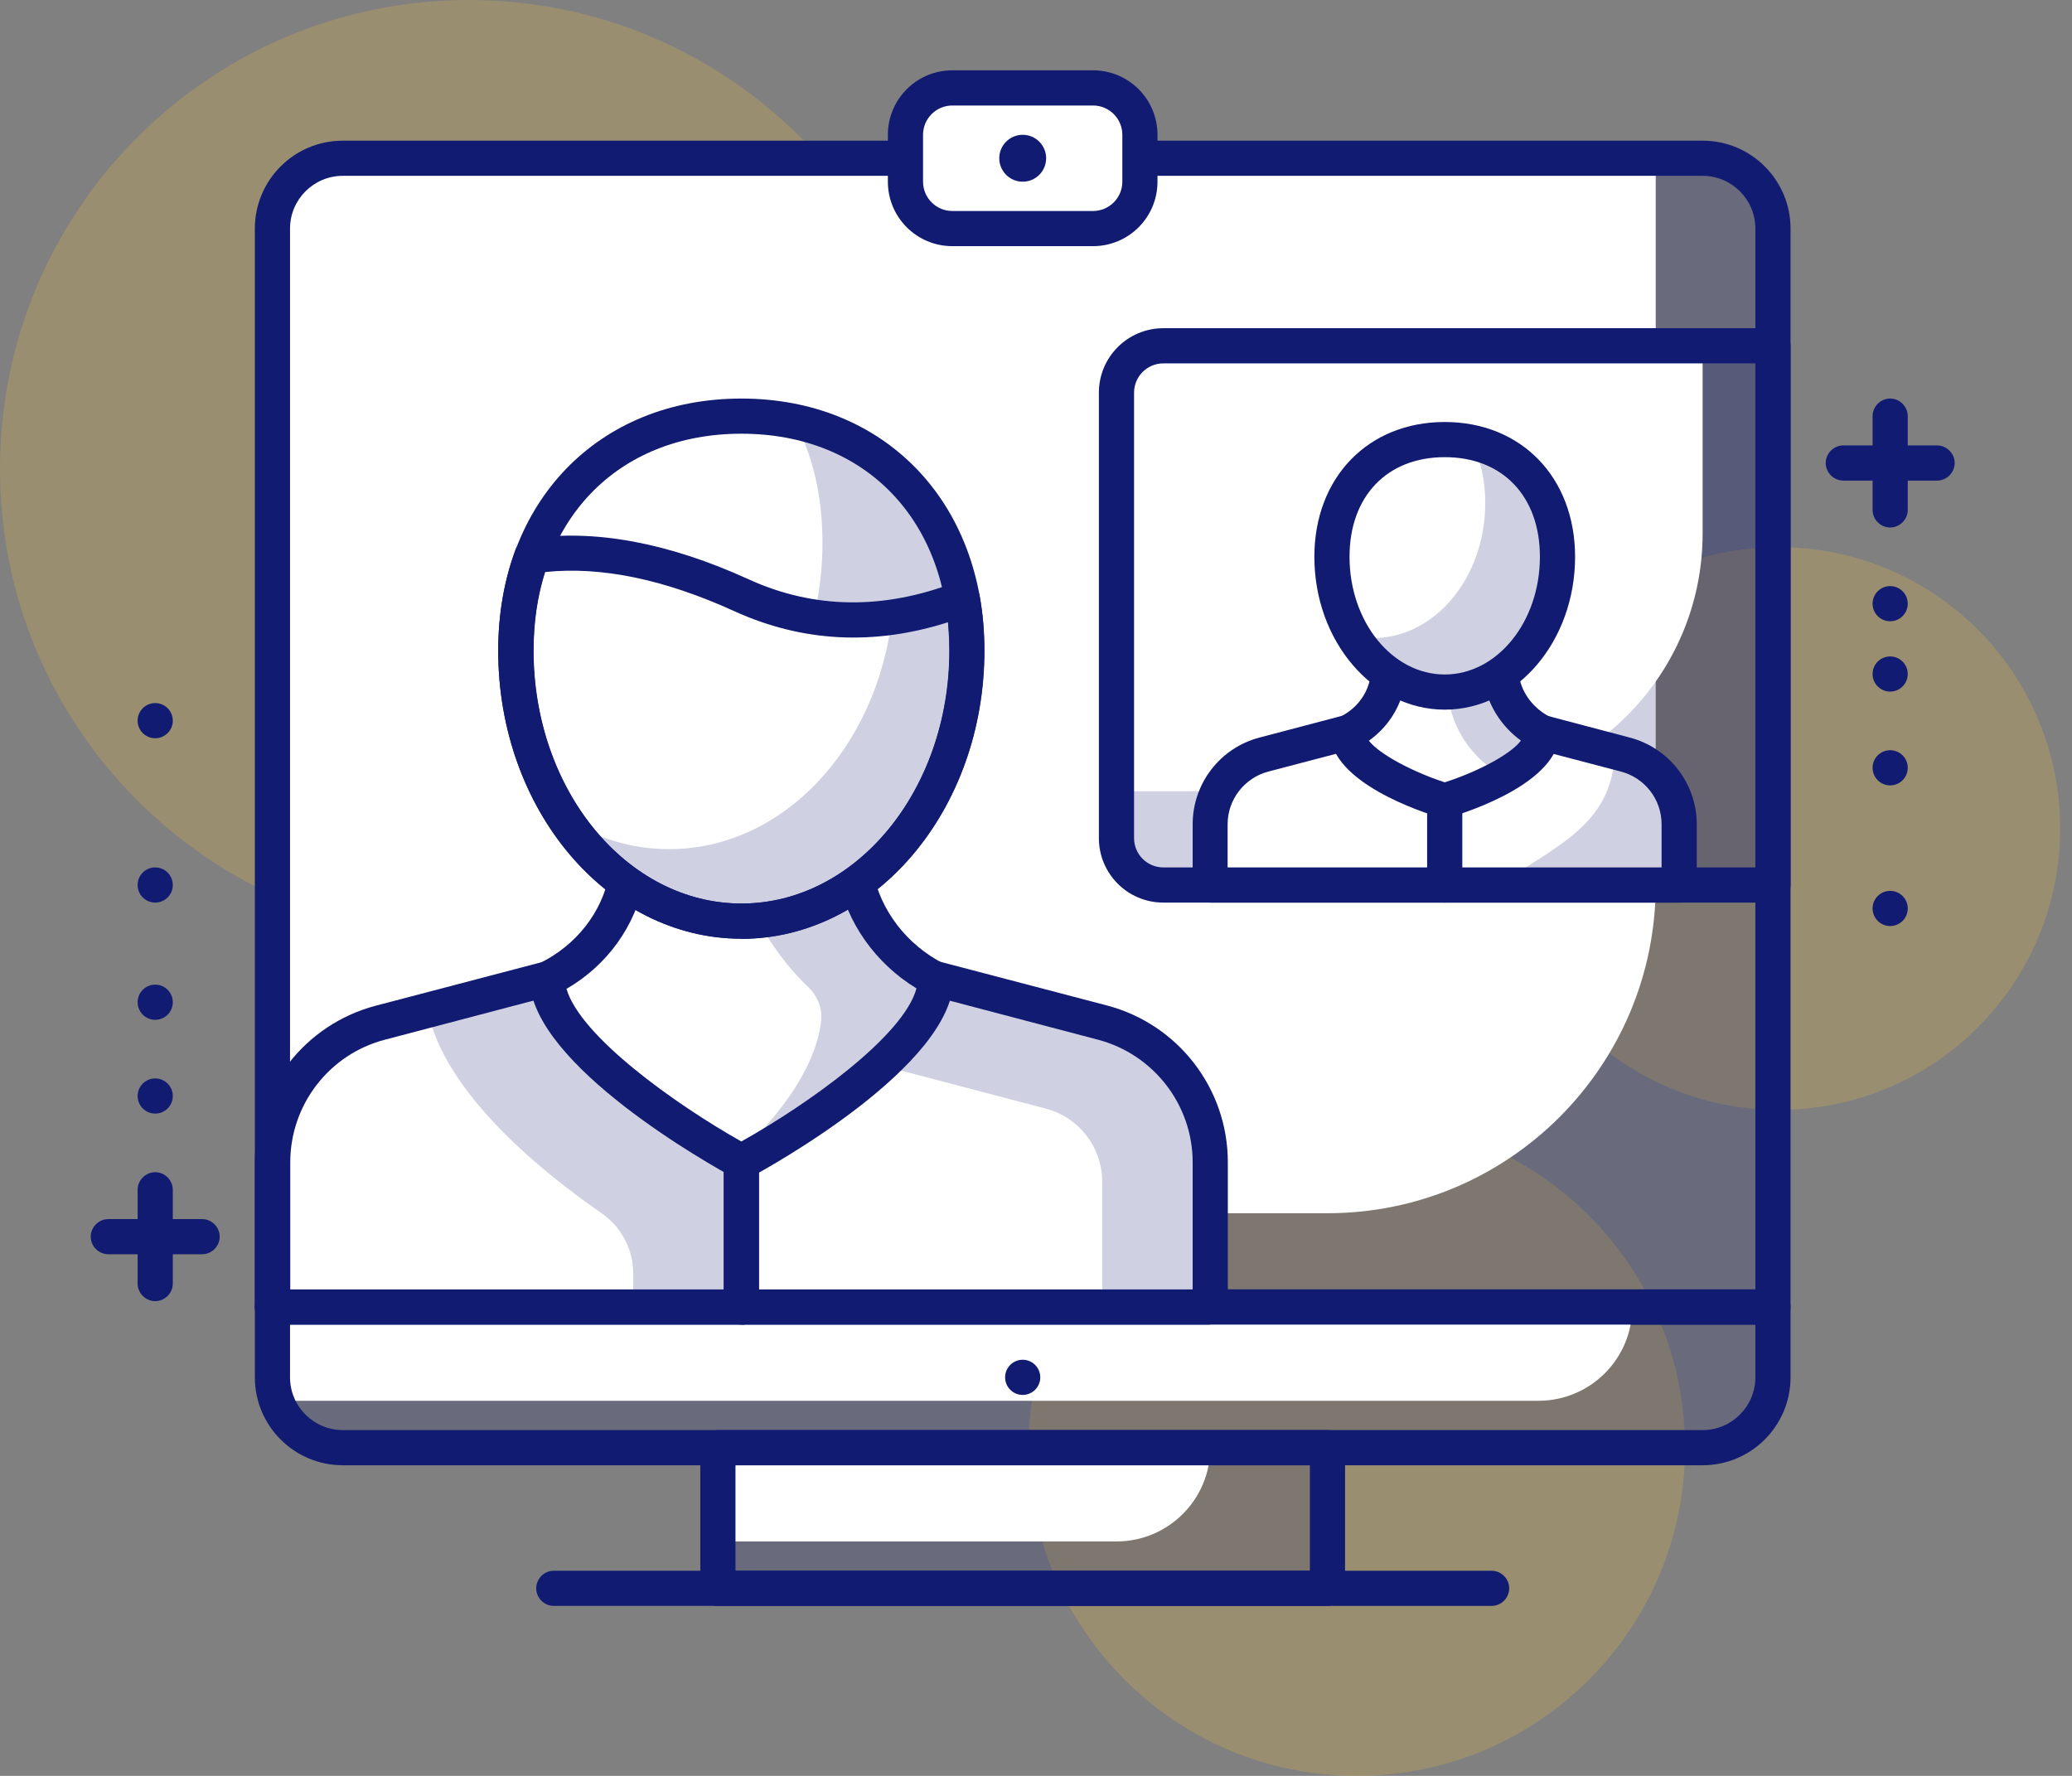
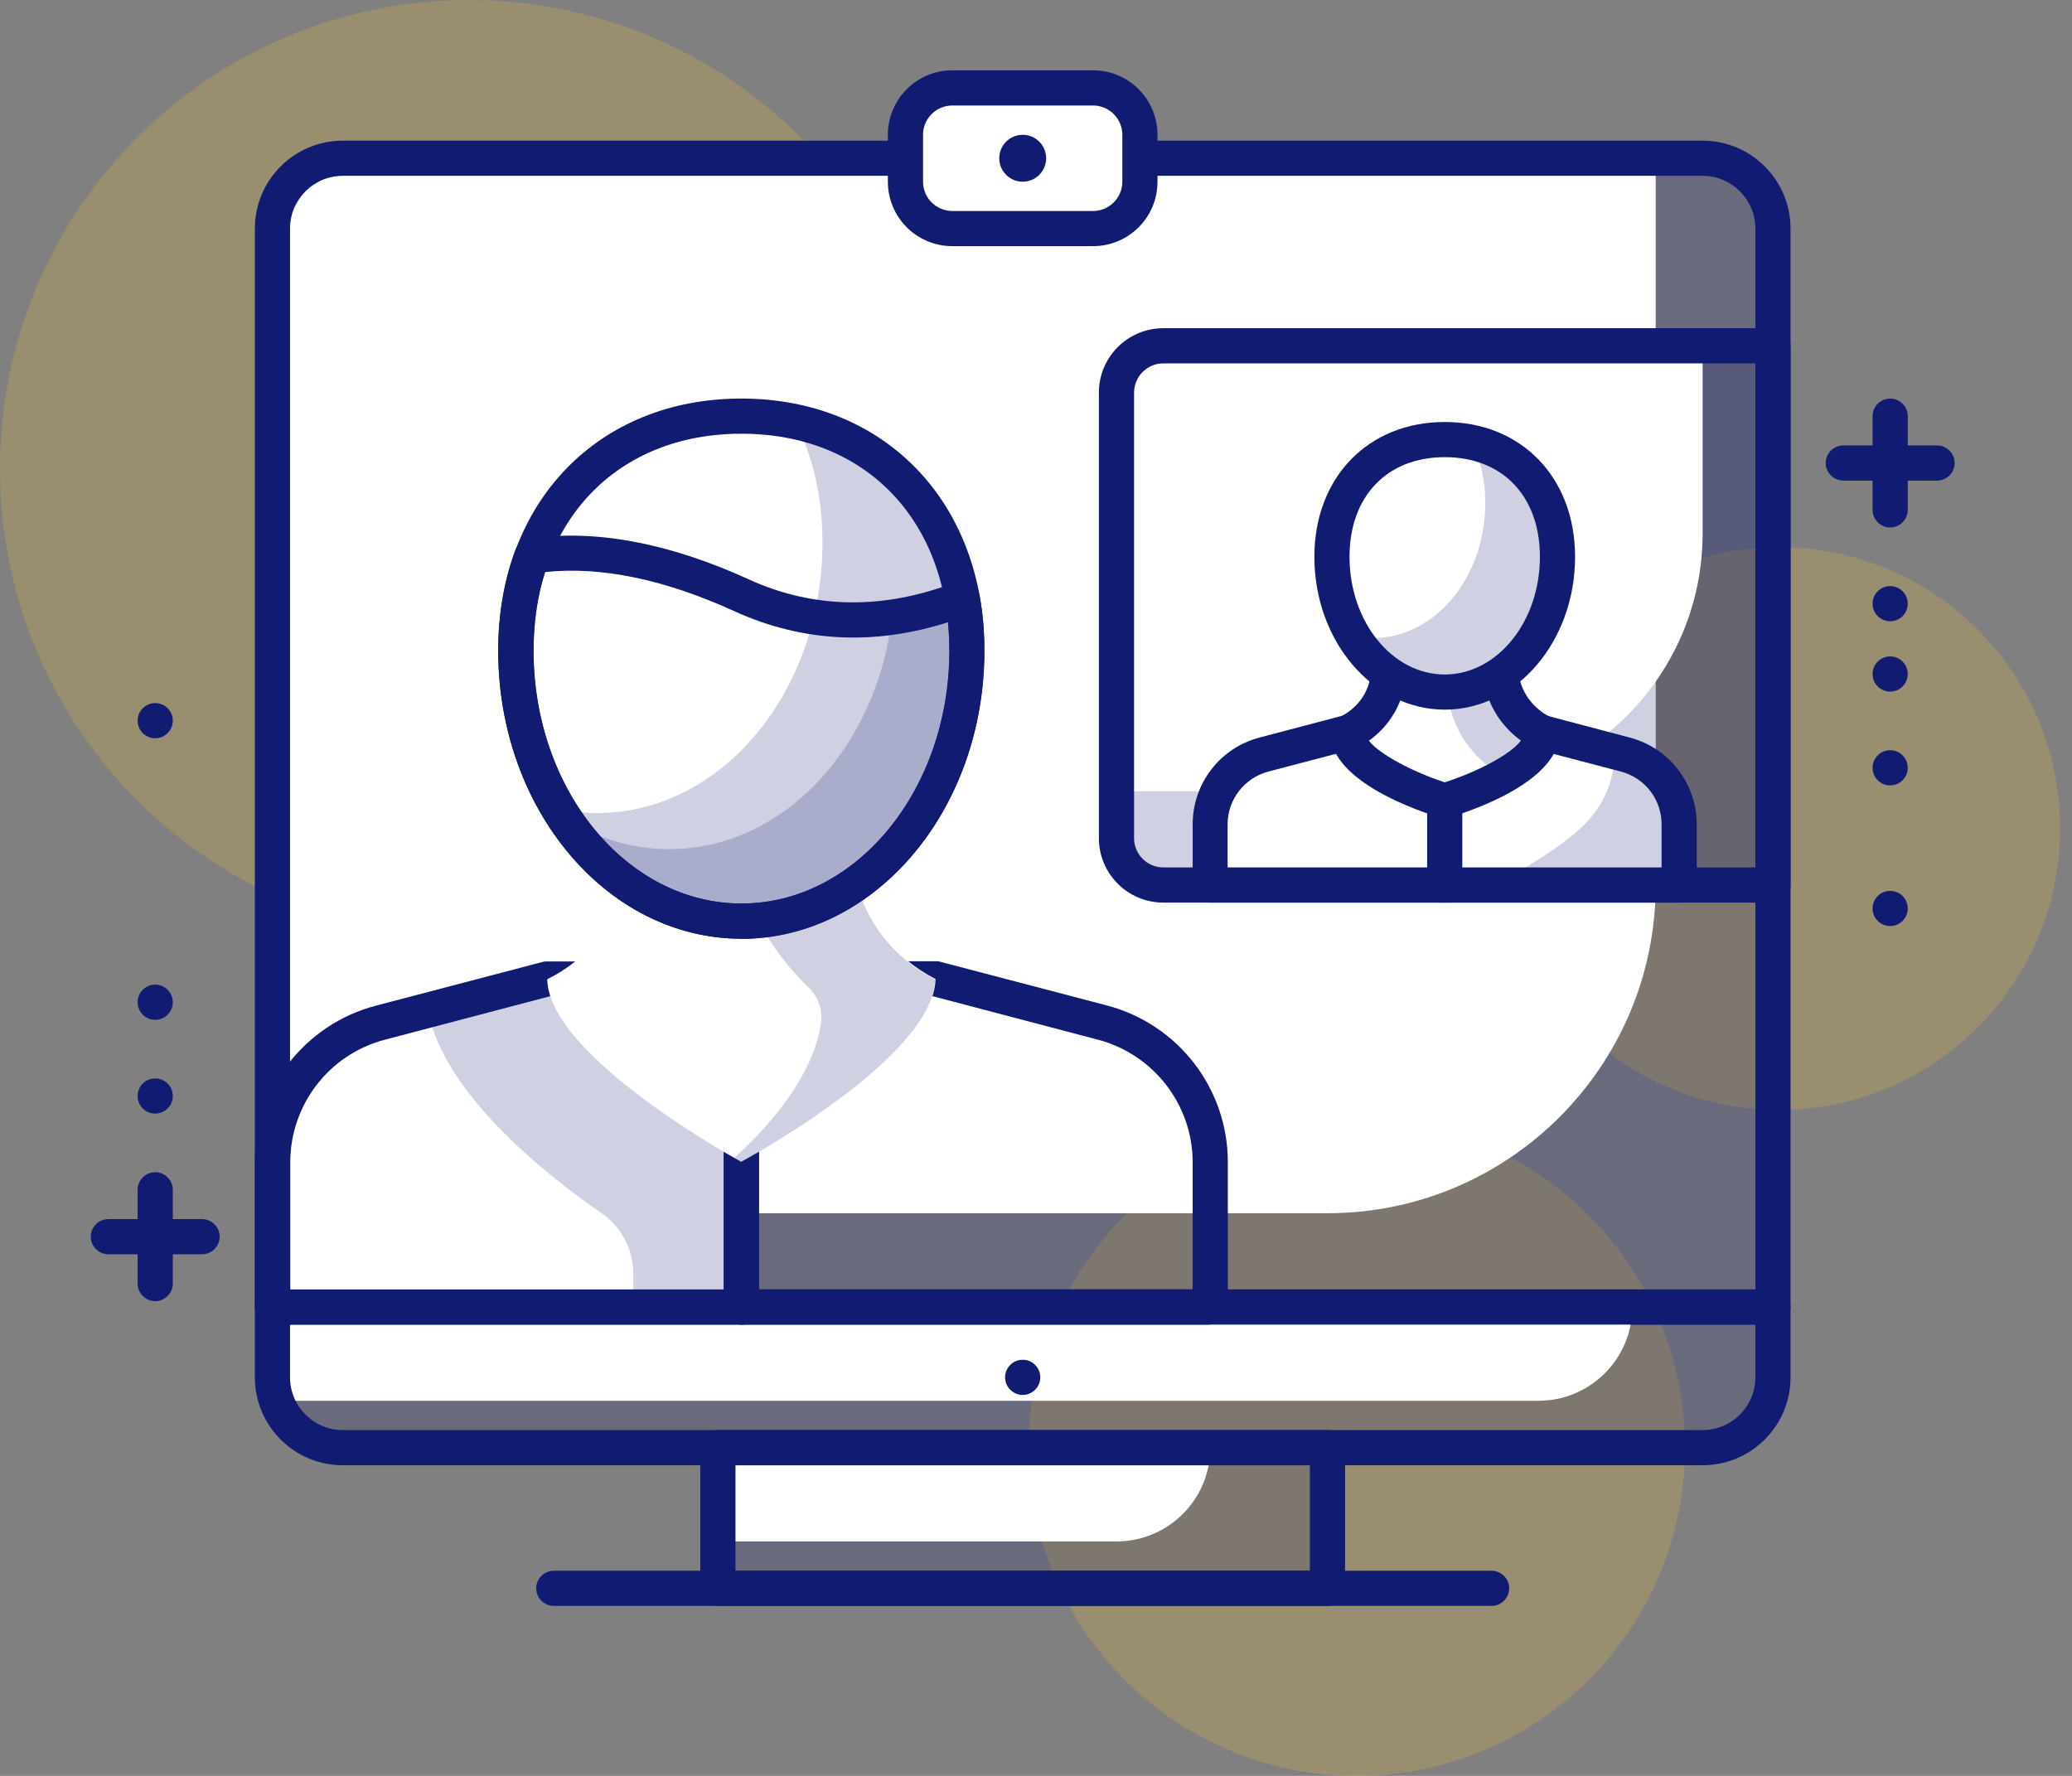
<svg xmlns="http://www.w3.org/2000/svg" width="126" height="108" viewBox="0 0 126 108" fill="none">
  <rect x="0" y="0" width="126" height="108" fill="#808080" stroke="none" />
  <g clip-path="url(#clip0_2338_26)">
    <path d="M82.507 108C93.531 108 102.468 99.063 102.468 88.04C102.468 77.016 93.531 68.079 82.507 68.079C71.483 68.079 62.547 77.016 62.547 88.04C62.547 99.063 71.483 108 82.507 108Z" fill="#FFC82F" fill-opacity="0.2" />
    <path d="M108.171 67.495C117.62 67.495 125.28 59.835 125.28 50.386C125.28 40.937 117.62 33.277 108.171 33.277C98.722 33.277 91.062 40.937 91.062 50.386C91.062 59.835 98.722 67.495 108.171 67.495Z" fill="#FFC82F" fill-opacity="0.2" />
    <path d="M28.515 57.03C44.263 57.03 57.03 44.263 57.03 28.515C57.03 12.767 44.263 0 28.515 0C12.767 0 0 12.767 0 28.515C0 44.263 12.767 57.03 28.515 57.03Z" fill="#FFC82F" fill-opacity="0.2" />
    <path d="M80.726 88.04H43.656V96.594H80.726V88.04Z" fill="#111B71" fill-opacity="0.2" />
    <path d="M73.597 88.04H43.656V93.743H67.894C71.045 93.743 73.597 91.19 73.597 88.04Z" fill="white" />
    <path d="M80.725 97.664H43.655C43.071 97.664 42.586 97.179 42.586 96.594V88.04C42.586 87.456 43.071 86.971 43.655 86.971H80.725C81.309 86.971 81.794 87.456 81.794 88.04V96.594C81.794 97.179 81.309 97.664 80.725 97.664ZM44.725 95.525H79.655V89.109H44.725V95.525Z" fill="#111B71" />
    <path d="M20.844 9.624H103.537C105.903 9.624 107.814 11.534 107.814 13.901V79.485H16.566V13.901C16.566 11.534 18.477 9.624 20.844 9.624Z" fill="#111B71" fill-opacity="0.2" />
    <path d="M20.844 9.624H100.685V53.822C100.685 64.843 91.746 73.782 80.725 73.782H16.566V13.901C16.566 11.534 18.477 9.624 20.844 9.624Z" fill="white" />
    <path d="M107.815 80.555H16.567C15.983 80.555 15.498 80.07 15.498 79.485V13.901C15.498 10.95 17.893 8.555 20.845 8.555H103.538C106.489 8.555 108.884 10.95 108.884 13.901V79.485C108.884 80.07 108.399 80.555 107.815 80.555ZM17.637 78.416H106.746V13.901C106.746 12.133 105.306 10.693 103.538 10.693H20.845C19.077 10.693 17.637 12.133 17.637 13.901V78.416Z" fill="#111B71" />
    <path d="M16.566 79.485H107.814V83.763C107.814 86.129 105.903 88.04 103.537 88.04H20.844C18.477 88.04 16.566 86.129 16.566 83.763V79.485Z" fill="#111B71" fill-opacity="0.2" />
    <path d="M93.556 85.188H16.566V79.485H99.26C99.26 82.636 96.707 85.188 93.556 85.188Z" fill="white" />
    <path d="M103.538 89.109H20.845C17.893 89.109 15.498 86.714 15.498 83.763V79.485C15.498 78.901 15.983 78.416 16.567 78.416H107.815C108.399 78.416 108.884 78.901 108.884 79.485V83.763C108.884 86.714 106.489 89.109 103.538 89.109ZM17.637 80.555V83.763C17.637 85.531 19.077 86.971 20.845 86.971H103.538C105.306 86.971 106.746 85.531 106.746 83.763V80.555H17.637Z" fill="#111B71" />
    <path d="M90.706 97.663H33.677C33.092 97.663 32.607 97.179 32.607 96.594C32.607 96.01 33.092 95.525 33.677 95.525H90.706C91.291 95.525 91.776 96.01 91.776 96.594C91.776 97.179 91.291 97.663 90.706 97.663Z" fill="#111B71" />
    <path d="M62.19 84.832C62.781 84.832 63.26 84.353 63.26 83.763C63.26 83.172 62.781 82.693 62.19 82.693C61.6 82.693 61.121 83.172 61.121 83.763C61.121 84.353 61.6 84.832 62.19 84.832Z" fill="#111B71" />
-     <path d="M67.053 62.205L56.887 59.539H45.082V79.499H73.597V70.703C73.597 66.71 70.902 63.232 67.053 62.219V62.205Z" fill="white" />
    <path d="M33.276 59.539L23.111 62.205C19.247 63.218 16.566 66.711 16.566 70.689V79.485H45.081V59.525H33.276V59.539Z" fill="white" />
-     <path d="M67.053 62.205L56.887 59.539H45.082V63.93H50.315L63.602 67.423C65.613 67.951 67.024 69.776 67.024 71.858V79.499H73.611V70.703C73.611 66.71 70.916 63.232 67.067 62.219L67.053 62.205Z" fill="#111B71" fill-opacity="0.2" />
    <path d="M73.596 80.555H45.081C44.496 80.555 44.012 80.07 44.012 79.485V59.525C44.012 58.94 44.496 58.456 45.081 58.456H56.886C56.972 58.456 57.072 58.456 57.157 58.484L67.323 61.15C71.643 62.291 74.665 66.197 74.665 70.674V79.471C74.665 80.056 74.18 80.54 73.596 80.54V80.555ZM46.15 78.416H72.527V70.688C72.527 67.195 70.16 64.13 66.781 63.232L56.758 60.594H46.15V78.416Z" fill="#111B71" />
    <path d="M33.277 59.539L26.02 61.45C27.003 66.582 33.334 71.544 36.584 73.782C37.796 74.623 38.509 75.992 38.509 77.461V79.499H45.096V59.539H33.291H33.277Z" fill="#111B71" fill-opacity="0.2" />
    <path d="M45.082 80.555H16.567C15.983 80.555 15.498 80.07 15.498 79.485V70.688C15.498 66.212 18.521 62.305 22.841 61.164L33.006 58.498C33.092 58.47 33.191 58.47 33.277 58.47H45.082C45.667 58.47 46.151 58.955 46.151 59.539V79.499C46.151 80.084 45.667 80.569 45.082 80.569V80.555ZM17.637 78.416H44.013V60.594H33.42L23.397 63.232C20.018 64.116 17.651 67.181 17.651 70.688V78.416H17.637Z" fill="#111B71" />
    <path d="M45.083 70.646C45.083 70.646 56.816 64.316 56.888 59.539C54.407 58.27 52.539 55.947 52.012 53.152C51.94 52.739 51.869 50.144 51.826 49.759H38.31C38.253 50.215 38.182 52.881 38.096 53.366C37.569 56.103 35.73 58.342 33.277 59.554C33.377 64.301 45.083 70.66 45.083 70.66V70.646Z" fill="white" />
    <path d="M52.01 53.152C51.939 52.739 51.868 50.144 51.825 49.759H44.154C44.197 50.172 45.01 52.639 45.067 53.052C45.395 55.447 47.419 58.399 49.116 59.996C49.715 60.552 50.028 61.336 49.929 62.148C49.458 65.941 45.694 69.491 44.625 70.432C44.896 70.589 45.053 70.674 45.053 70.674C45.053 70.674 56.786 64.344 56.858 59.568C54.377 58.299 52.509 55.975 51.982 53.181L52.01 53.152Z" fill="#111B71" fill-opacity="0.2" />
-     <path d="M45.081 71.715C44.91 71.715 44.725 71.672 44.568 71.586C43.314 70.902 32.321 64.785 32.207 59.567C32.207 59.154 32.435 58.769 32.806 58.584C35.044 57.486 36.598 55.504 37.055 53.166C37.097 52.923 37.154 51.754 37.183 51.056C37.211 50.4 37.24 49.83 37.268 49.644C37.325 49.102 37.782 48.703 38.324 48.703H51.84C52.381 48.703 52.837 49.102 52.909 49.644C52.923 49.815 52.952 50.386 52.98 51.013C53.009 51.669 53.051 52.752 53.08 52.98C53.522 55.347 55.133 57.457 57.4 58.612C57.756 58.797 57.984 59.168 57.984 59.581C57.899 64.828 46.878 70.93 45.609 71.615C45.452 71.7 45.281 71.743 45.096 71.743L45.081 71.715ZM34.445 60.123C35.272 63.018 41.061 67.152 45.081 69.419C49.131 67.152 54.948 63.018 55.732 60.109C53.251 58.598 51.483 56.117 50.956 53.337C50.898 53.052 50.87 52.396 50.827 51.07C50.827 50.984 50.827 50.899 50.827 50.813H39.336C39.336 50.927 39.336 51.027 39.336 51.141C39.279 52.41 39.236 53.209 39.179 53.565C38.637 56.317 36.941 58.683 34.474 60.123H34.445Z" fill="#111B71" />
    <path d="M58.783 39.565C58.783 30.483 52.638 25.307 45.067 25.307C37.496 25.307 31.352 30.483 31.352 39.565C31.352 48.647 37.482 56.018 45.067 56.018C52.652 56.018 58.783 48.647 58.783 39.565Z" fill="white" />
    <path d="M48.361 25.678C49.416 27.717 50.015 30.169 50.015 32.992C50.015 42.074 43.884 49.445 36.299 49.445C35.501 49.445 34.731 49.345 33.961 49.188C36.456 53.323 40.491 56.018 45.068 56.018C52.638 56.018 58.783 48.647 58.783 39.565C58.783 31.837 54.335 26.961 48.361 25.664V25.678Z" fill="#111B71" fill-opacity="0.2" />
-     <path d="M45.082 36.2C39.636 33.719 35.444 33.348 32.35 33.819C31.723 35.515 31.381 37.426 31.381 39.578C31.381 48.66 37.512 56.032 45.096 56.032C52.681 56.032 58.812 48.66 58.812 39.578C58.812 38.452 58.712 37.397 58.541 36.399C54.891 37.81 50.144 38.495 45.111 36.2H45.082Z" fill="white" />
    <path d="M58.513 36.399C57.216 36.898 55.776 37.297 54.25 37.511C53.309 45.495 47.606 51.64 40.691 51.64C38.382 51.64 36.229 50.956 34.318 49.744C36.828 53.565 40.706 56.017 45.083 56.017C52.653 56.017 58.798 48.646 58.798 39.564C58.798 38.452 58.699 37.383 58.528 36.385L58.513 36.399Z" fill="#111B71" fill-opacity="0.2" />
    <path d="M45.082 57.087C36.927 57.087 30.297 49.231 30.297 39.564C30.297 37.383 30.653 35.316 31.338 33.448C31.466 33.077 31.794 32.821 32.179 32.764C36.114 32.165 40.619 32.992 45.524 35.23C49.487 37.041 53.736 37.098 58.127 35.401C58.427 35.287 58.755 35.316 59.04 35.472C59.325 35.629 59.51 35.9 59.567 36.214C59.767 37.283 59.852 38.424 59.852 39.578C59.852 49.245 53.223 57.101 45.068 57.101L45.082 57.087ZM33.148 34.788C32.678 36.271 32.45 37.868 32.45 39.564C32.45 48.047 38.124 54.948 45.096 54.948C52.068 54.948 57.742 48.047 57.742 39.564C57.742 38.98 57.714 38.395 57.657 37.839C53.151 39.279 48.789 39.051 44.654 37.169C40.405 35.23 36.542 34.432 33.163 34.788H33.148Z" fill="#111B71" />
    <path d="M45.082 57.087C36.927 57.087 30.297 49.231 30.297 39.565C30.297 30.54 36.37 24.238 45.082 24.238C53.793 24.238 59.867 30.54 59.867 39.565C59.867 49.231 53.237 57.087 45.082 57.087ZM45.082 26.376C37.525 26.376 32.435 31.68 32.435 39.565C32.435 48.048 38.11 54.948 45.082 54.948C52.054 54.948 57.728 48.048 57.728 39.565C57.728 31.68 52.653 26.376 45.082 26.376Z" fill="#111B71" />
    <path d="M70.746 21.03H107.815V53.822H70.746C69.178 53.822 67.894 52.539 67.894 50.97V23.881C67.894 22.313 69.178 21.03 70.746 21.03Z" fill="#111B71" fill-opacity="0.2" />
    <path d="M70.746 21.03H103.538V32.436C103.538 41.09 96.509 48.119 87.855 48.119H67.894V23.881C67.894 22.313 69.178 21.03 70.746 21.03Z" fill="white" />
    <path d="M107.814 54.891H70.745C68.578 54.891 66.824 53.138 66.824 50.97V23.881C66.824 21.714 68.578 19.96 70.745 19.96H107.814C108.399 19.96 108.884 20.445 108.884 21.03V53.822C108.884 54.406 108.399 54.891 107.814 54.891ZM70.745 22.099C69.761 22.099 68.963 22.898 68.963 23.881V50.97C68.963 51.954 69.761 52.752 70.745 52.752H106.745V22.099H70.745Z" fill="#111B71" />
    <path d="M98.833 45.895L93.758 44.555H81.953L76.877 45.895C74.952 46.408 73.598 48.148 73.598 50.144V53.836H102.113V50.144C102.113 48.148 100.772 46.408 98.833 45.895Z" fill="white" />
    <path d="M102.111 50.143C102.111 48.147 100.771 46.408 98.832 45.895L98.219 45.738C97.991 49.915 95.296 51.141 91.076 53.822H102.097V50.129L102.111 50.143Z" fill="#111B71" fill-opacity="0.2" />
    <path d="M102.112 54.891H73.597C73.012 54.891 72.527 54.407 72.527 53.822V50.129C72.527 47.648 74.195 45.481 76.591 44.854L81.681 43.514C81.766 43.485 81.866 43.485 81.951 43.485H93.757C93.842 43.485 93.942 43.485 94.028 43.514L99.103 44.854C101.498 45.481 103.181 47.648 103.181 50.129V53.822C103.181 54.407 102.696 54.891 102.112 54.891ZM74.666 52.753H101.042V50.129C101.042 48.618 100.03 47.306 98.561 46.921L93.614 45.624H82.08L77.132 46.921C75.678 47.306 74.652 48.618 74.652 50.129V52.753H74.666Z" fill="#111B71" />
    <path d="M87.854 48.689C87.854 48.689 93.728 46.95 93.756 44.569C92.516 43.927 91.575 42.773 91.318 41.375C91.275 41.176 91.247 39.878 91.233 39.679H84.475C84.446 39.907 84.418 41.233 84.361 41.475C84.09 42.844 83.177 43.97 81.951 44.569C82.008 46.95 87.854 48.689 87.854 48.689Z" fill="white" />
    <path d="M93.756 44.569C92.516 43.927 91.575 42.773 91.318 41.375C91.275 41.176 91.247 39.878 91.233 39.679L87.996 40.263C88.025 40.548 88.067 42.43 88.124 42.73C88.481 44.655 89.736 46.266 91.404 47.207C92.644 46.508 93.742 45.596 93.756 44.569Z" fill="#111B71" fill-opacity="0.2" />
    <path d="M87.855 49.758C87.755 49.758 87.655 49.744 87.555 49.715C86.457 49.388 80.954 47.591 80.883 44.583C80.883 44.169 81.111 43.784 81.482 43.599C82.451 43.129 83.121 42.273 83.321 41.261C83.335 41.118 83.364 40.676 83.378 40.291C83.392 39.949 83.406 39.636 83.421 39.536C83.478 38.994 83.934 38.595 84.476 38.595H91.234C91.775 38.595 92.232 38.994 92.303 39.536C92.303 39.621 92.332 39.921 92.346 40.263C92.346 40.619 92.374 41.033 92.389 41.19C92.574 42.188 93.272 43.1 94.256 43.599C94.613 43.784 94.841 44.155 94.841 44.569C94.798 47.591 89.28 49.373 88.168 49.701C88.069 49.73 87.969 49.744 87.869 49.744L87.855 49.758ZM83.235 45.039C83.891 45.88 85.93 46.95 87.855 47.577C89.808 46.95 91.847 45.895 92.488 45.039C91.334 44.198 90.521 42.958 90.264 41.575C90.25 41.475 90.221 41.118 90.207 40.748H85.488C85.459 41.161 85.445 41.56 85.417 41.689C85.146 43.057 84.376 44.241 83.235 45.053V45.039Z" fill="#111B71" />
    <path d="M94.712 33.862C94.712 29.314 91.646 26.733 87.854 26.733C84.061 26.733 80.996 29.314 80.996 33.862C80.996 38.41 84.061 42.088 87.854 42.088C91.646 42.088 94.712 38.41 94.712 33.862Z" fill="white" />
    <path d="M89.493 26.918C90.02 27.93 90.32 29.156 90.32 30.582C90.32 35.13 87.255 38.809 83.462 38.809C83.063 38.809 82.678 38.766 82.293 38.68C83.533 40.748 85.558 42.102 87.853 42.102C91.646 42.102 94.711 38.424 94.711 33.876C94.711 30.012 92.487 27.574 89.507 26.932L89.493 26.918Z" fill="#111B71" fill-opacity="0.2" />
    <path d="M87.855 43.157C83.492 43.157 79.928 38.994 79.928 33.862C79.928 29.043 83.193 25.664 87.855 25.664C92.517 25.664 95.782 29.043 95.782 33.862C95.782 38.994 92.232 43.157 87.855 43.157ZM87.855 27.802C84.347 27.802 82.066 30.183 82.066 33.862C82.066 37.811 84.661 41.019 87.855 41.019C91.049 41.019 93.643 37.811 93.643 33.862C93.643 30.183 91.376 27.802 87.855 27.802Z" fill="#111B71" />
    <path d="M87.855 54.891C87.27 54.891 86.785 54.407 86.785 53.822V48.689C86.785 48.105 87.27 47.62 87.855 47.62C88.439 47.62 88.924 48.105 88.924 48.689V53.822C88.924 54.407 88.439 54.891 87.855 54.891Z" fill="#111B71" />
    <path d="M66.468 5.347H57.914C56.339 5.347 55.062 6.623 55.062 8.198V11.05C55.062 12.624 56.339 13.901 57.914 13.901H66.468C68.043 13.901 69.32 12.624 69.32 11.05V8.198C69.32 6.623 68.043 5.347 66.468 5.347Z" fill="white" />
    <path d="M66.467 14.97H57.913C55.746 14.97 53.992 13.217 53.992 11.05V8.198C53.992 6.031 55.746 4.277 57.913 4.277H66.467C68.635 4.277 70.388 6.031 70.388 8.198V11.05C70.388 13.217 68.635 14.97 66.467 14.97ZM57.913 6.416C56.929 6.416 56.131 7.214 56.131 8.198V11.05C56.131 12.033 56.929 12.832 57.913 12.832H66.467C67.451 12.832 68.25 12.033 68.25 11.05V8.198C68.25 7.214 67.451 6.416 66.467 6.416H57.913Z" fill="#111B71" />
    <path d="M62.191 11.05C62.979 11.05 63.617 10.411 63.617 9.624C63.617 8.837 62.979 8.198 62.191 8.198C61.404 8.198 60.766 8.837 60.766 9.624C60.766 10.411 61.404 11.05 62.191 11.05Z" fill="#111B71" />
    <path d="M117.796 29.227H112.093C111.508 29.227 111.023 28.743 111.023 28.158C111.023 27.574 111.508 27.089 112.093 27.089H117.796C118.38 27.089 118.865 27.574 118.865 28.158C118.865 28.743 118.38 29.227 117.796 29.227Z" fill="#111B71" />
    <path d="M114.942 32.079C114.358 32.079 113.873 31.595 113.873 31.01V25.307C113.873 24.723 114.358 24.238 114.942 24.238C115.527 24.238 116.012 24.723 116.012 25.307V31.01C116.012 31.595 115.527 32.079 114.942 32.079Z" fill="#111B71" />
    <path d="M114.942 37.782C115.533 37.782 116.012 37.303 116.012 36.713C116.012 36.122 115.533 35.644 114.942 35.644C114.352 35.644 113.873 36.122 113.873 36.713C113.873 37.303 114.352 37.782 114.942 37.782Z" fill="#111B71" />
    <path d="M114.942 42.059C115.533 42.059 116.012 41.581 116.012 40.99C116.012 40.4 115.533 39.921 114.942 39.921C114.352 39.921 113.873 40.4 113.873 40.99C113.873 41.581 114.352 42.059 114.942 42.059Z" fill="#111B71" />
    <path d="M114.942 47.763C115.533 47.763 116.012 47.284 116.012 46.693C116.012 46.103 115.533 45.624 114.942 45.624C114.352 45.624 113.873 46.103 113.873 46.693C113.873 47.284 114.352 47.763 114.942 47.763Z" fill="#111B71" />
    <path d="M114.942 56.317C115.533 56.317 116.012 55.838 116.012 55.248C116.012 54.657 115.533 54.178 114.942 54.178C114.352 54.178 113.873 54.657 113.873 55.248C113.873 55.838 114.352 56.317 114.942 56.317Z" fill="#111B71" />
    <path d="M12.29 76.277H6.587C6.002 76.277 5.518 75.793 5.518 75.208C5.518 74.623 6.002 74.139 6.587 74.139H12.29C12.874 74.139 13.359 74.623 13.359 75.208C13.359 75.793 12.874 76.277 12.29 76.277Z" fill="#111B71" />
    <path d="M9.438 79.129C8.854 79.129 8.369 78.644 8.369 78.059V72.356C8.369 71.772 8.854 71.287 9.438 71.287C10.023 71.287 10.508 71.772 10.508 72.356V78.059C10.508 78.644 10.023 79.129 9.438 79.129Z" fill="#111B71" />
    <path d="M9.438 67.723C10.029 67.723 10.508 67.244 10.508 66.654C10.508 66.063 10.029 65.585 9.438 65.585C8.848 65.585 8.369 66.063 8.369 66.654C8.369 67.244 8.848 67.723 9.438 67.723Z" fill="#111B71" />
    <path d="M9.438 62.02C10.029 62.02 10.508 61.541 10.508 60.951C10.508 60.36 10.029 59.881 9.438 59.881C8.848 59.881 8.369 60.36 8.369 60.951C8.369 61.541 8.848 62.02 9.438 62.02Z" fill="#111B71" />
-     <path d="M9.438 54.891C10.029 54.891 10.508 54.412 10.508 53.822C10.508 53.231 10.029 52.752 9.438 52.752C8.848 52.752 8.369 53.231 8.369 53.822C8.369 54.412 8.848 54.891 9.438 54.891Z" fill="#111B71" />
    <path d="M9.438 44.897C10.029 44.897 10.508 44.418 10.508 43.828C10.508 43.237 10.029 42.758 9.438 42.758C8.848 42.758 8.369 43.237 8.369 43.828C8.369 44.418 8.848 44.897 9.438 44.897Z" fill="#111B71" />
  </g>
  <defs>
    <clipPath id="clip0_2338_26">
      <rect width="125.28" height="108" fill="white" />
    </clipPath>
  </defs>
</svg>